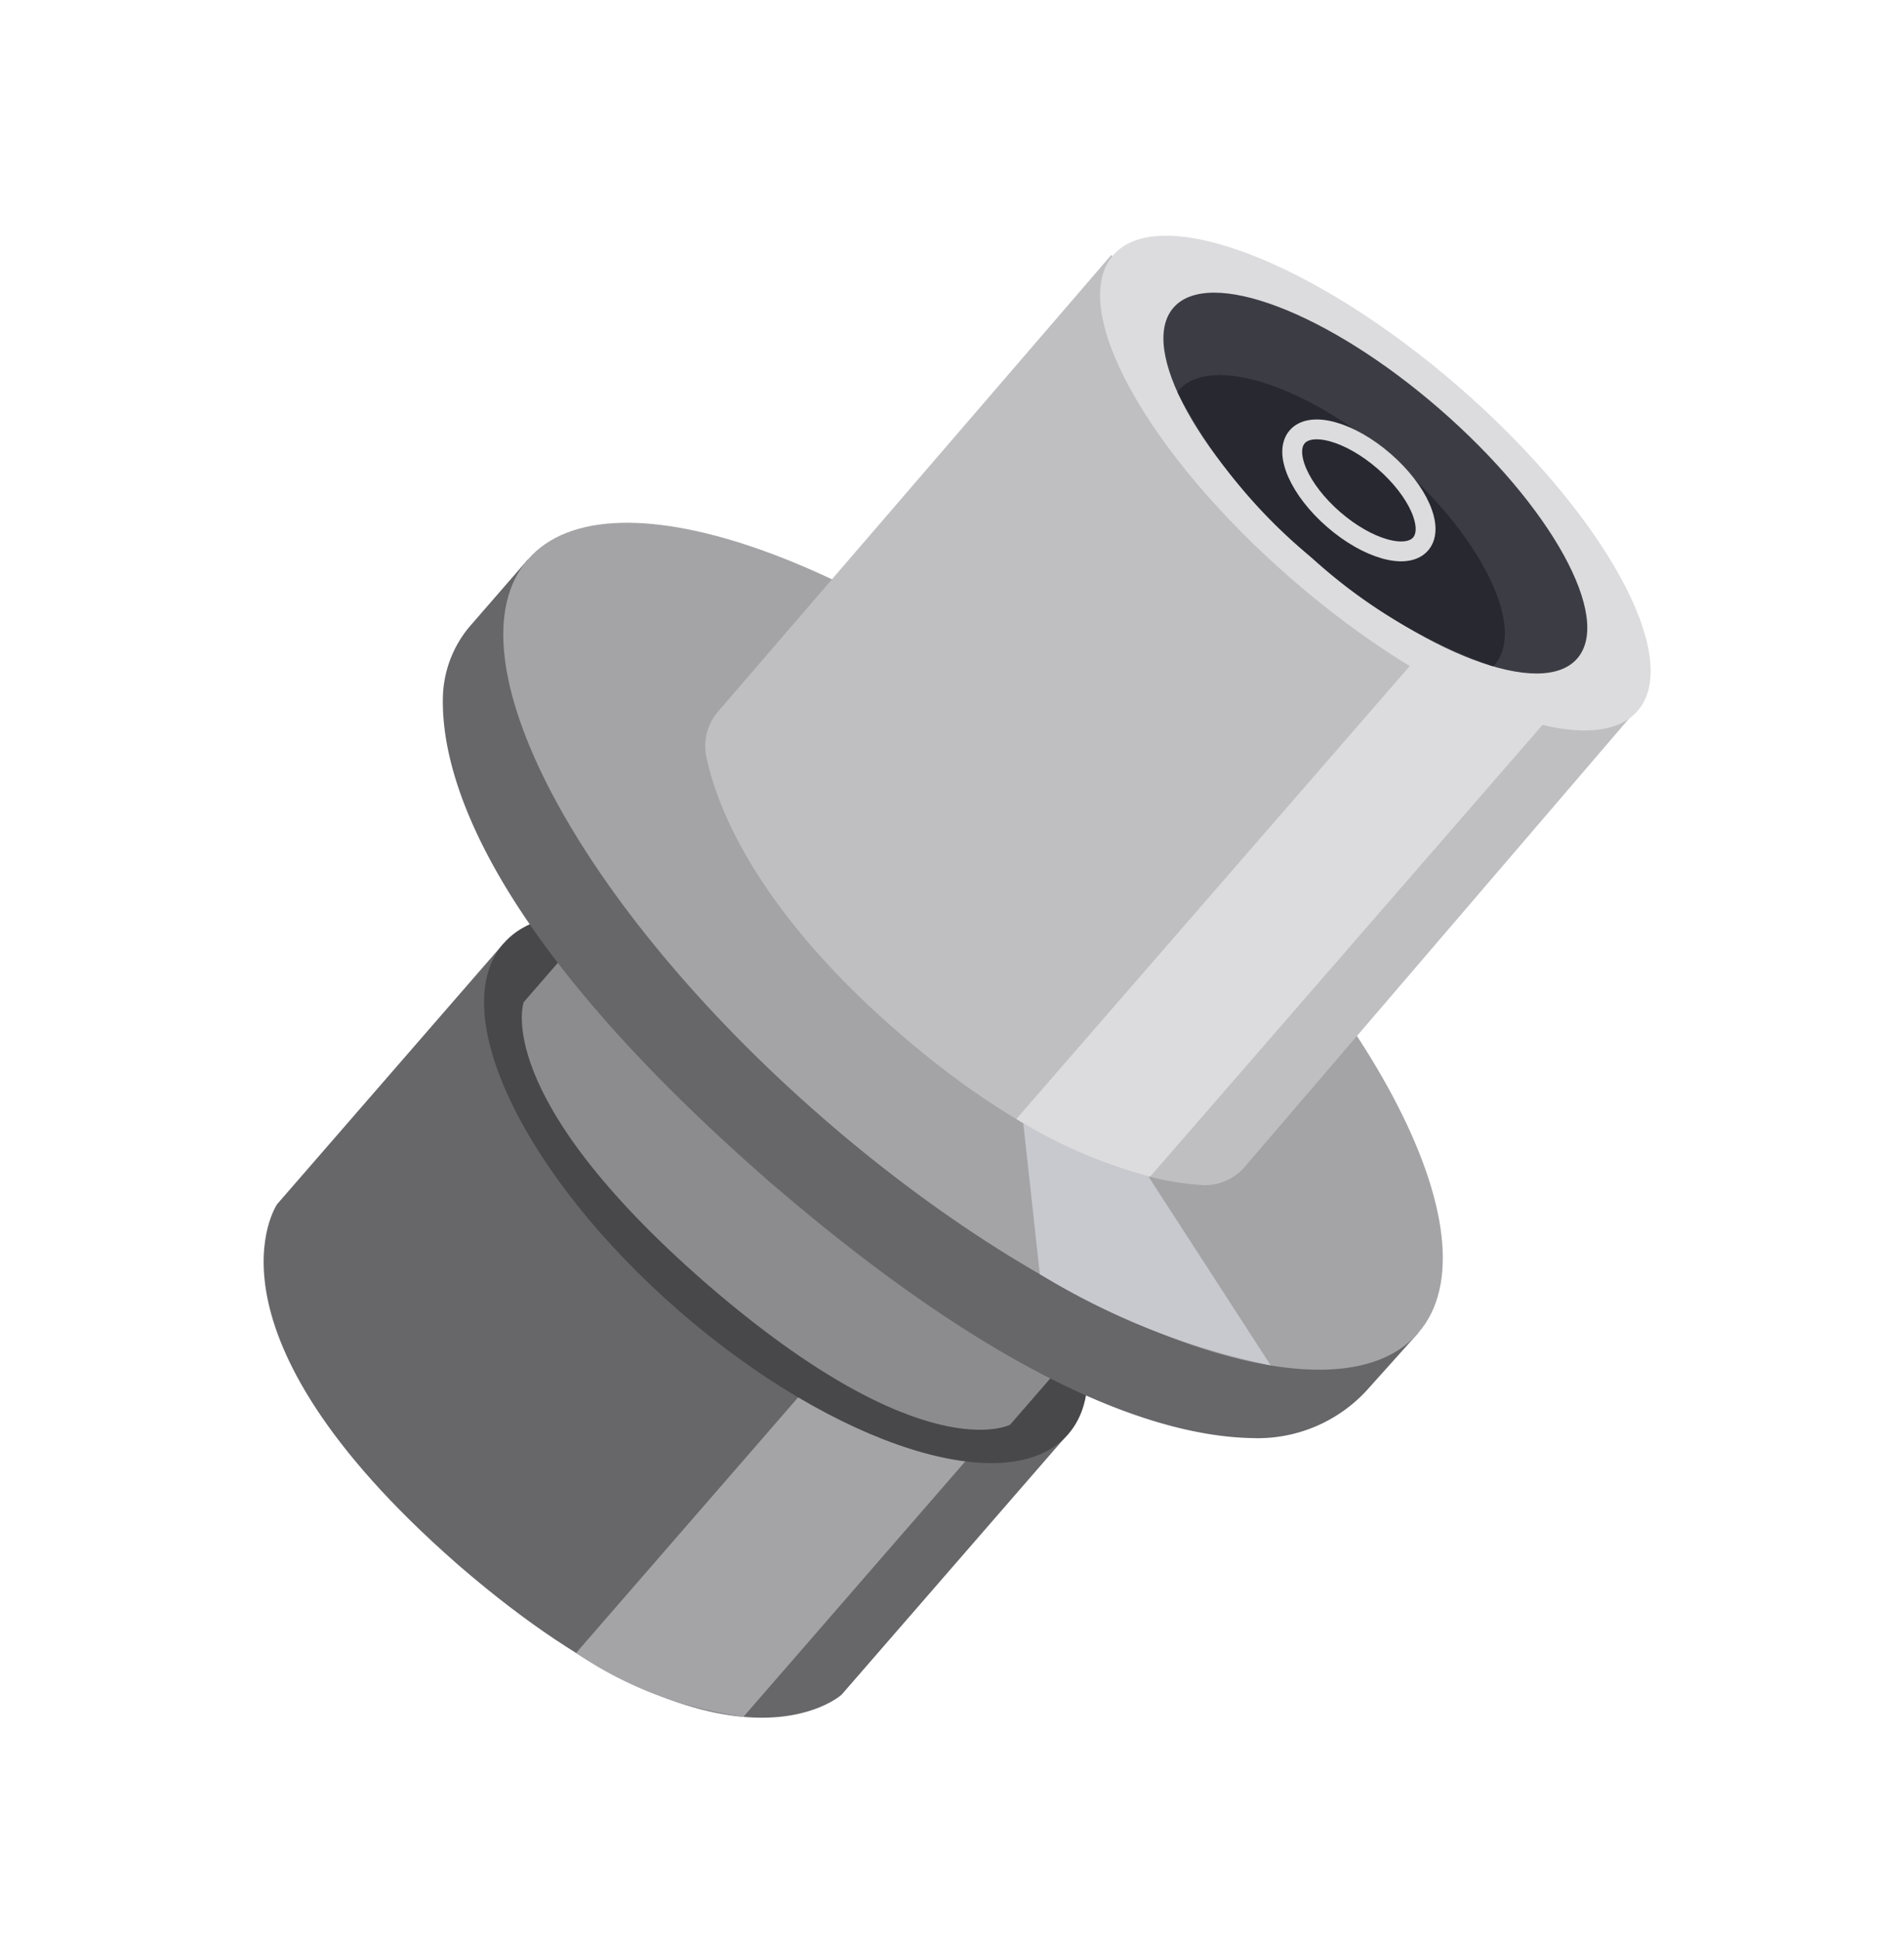
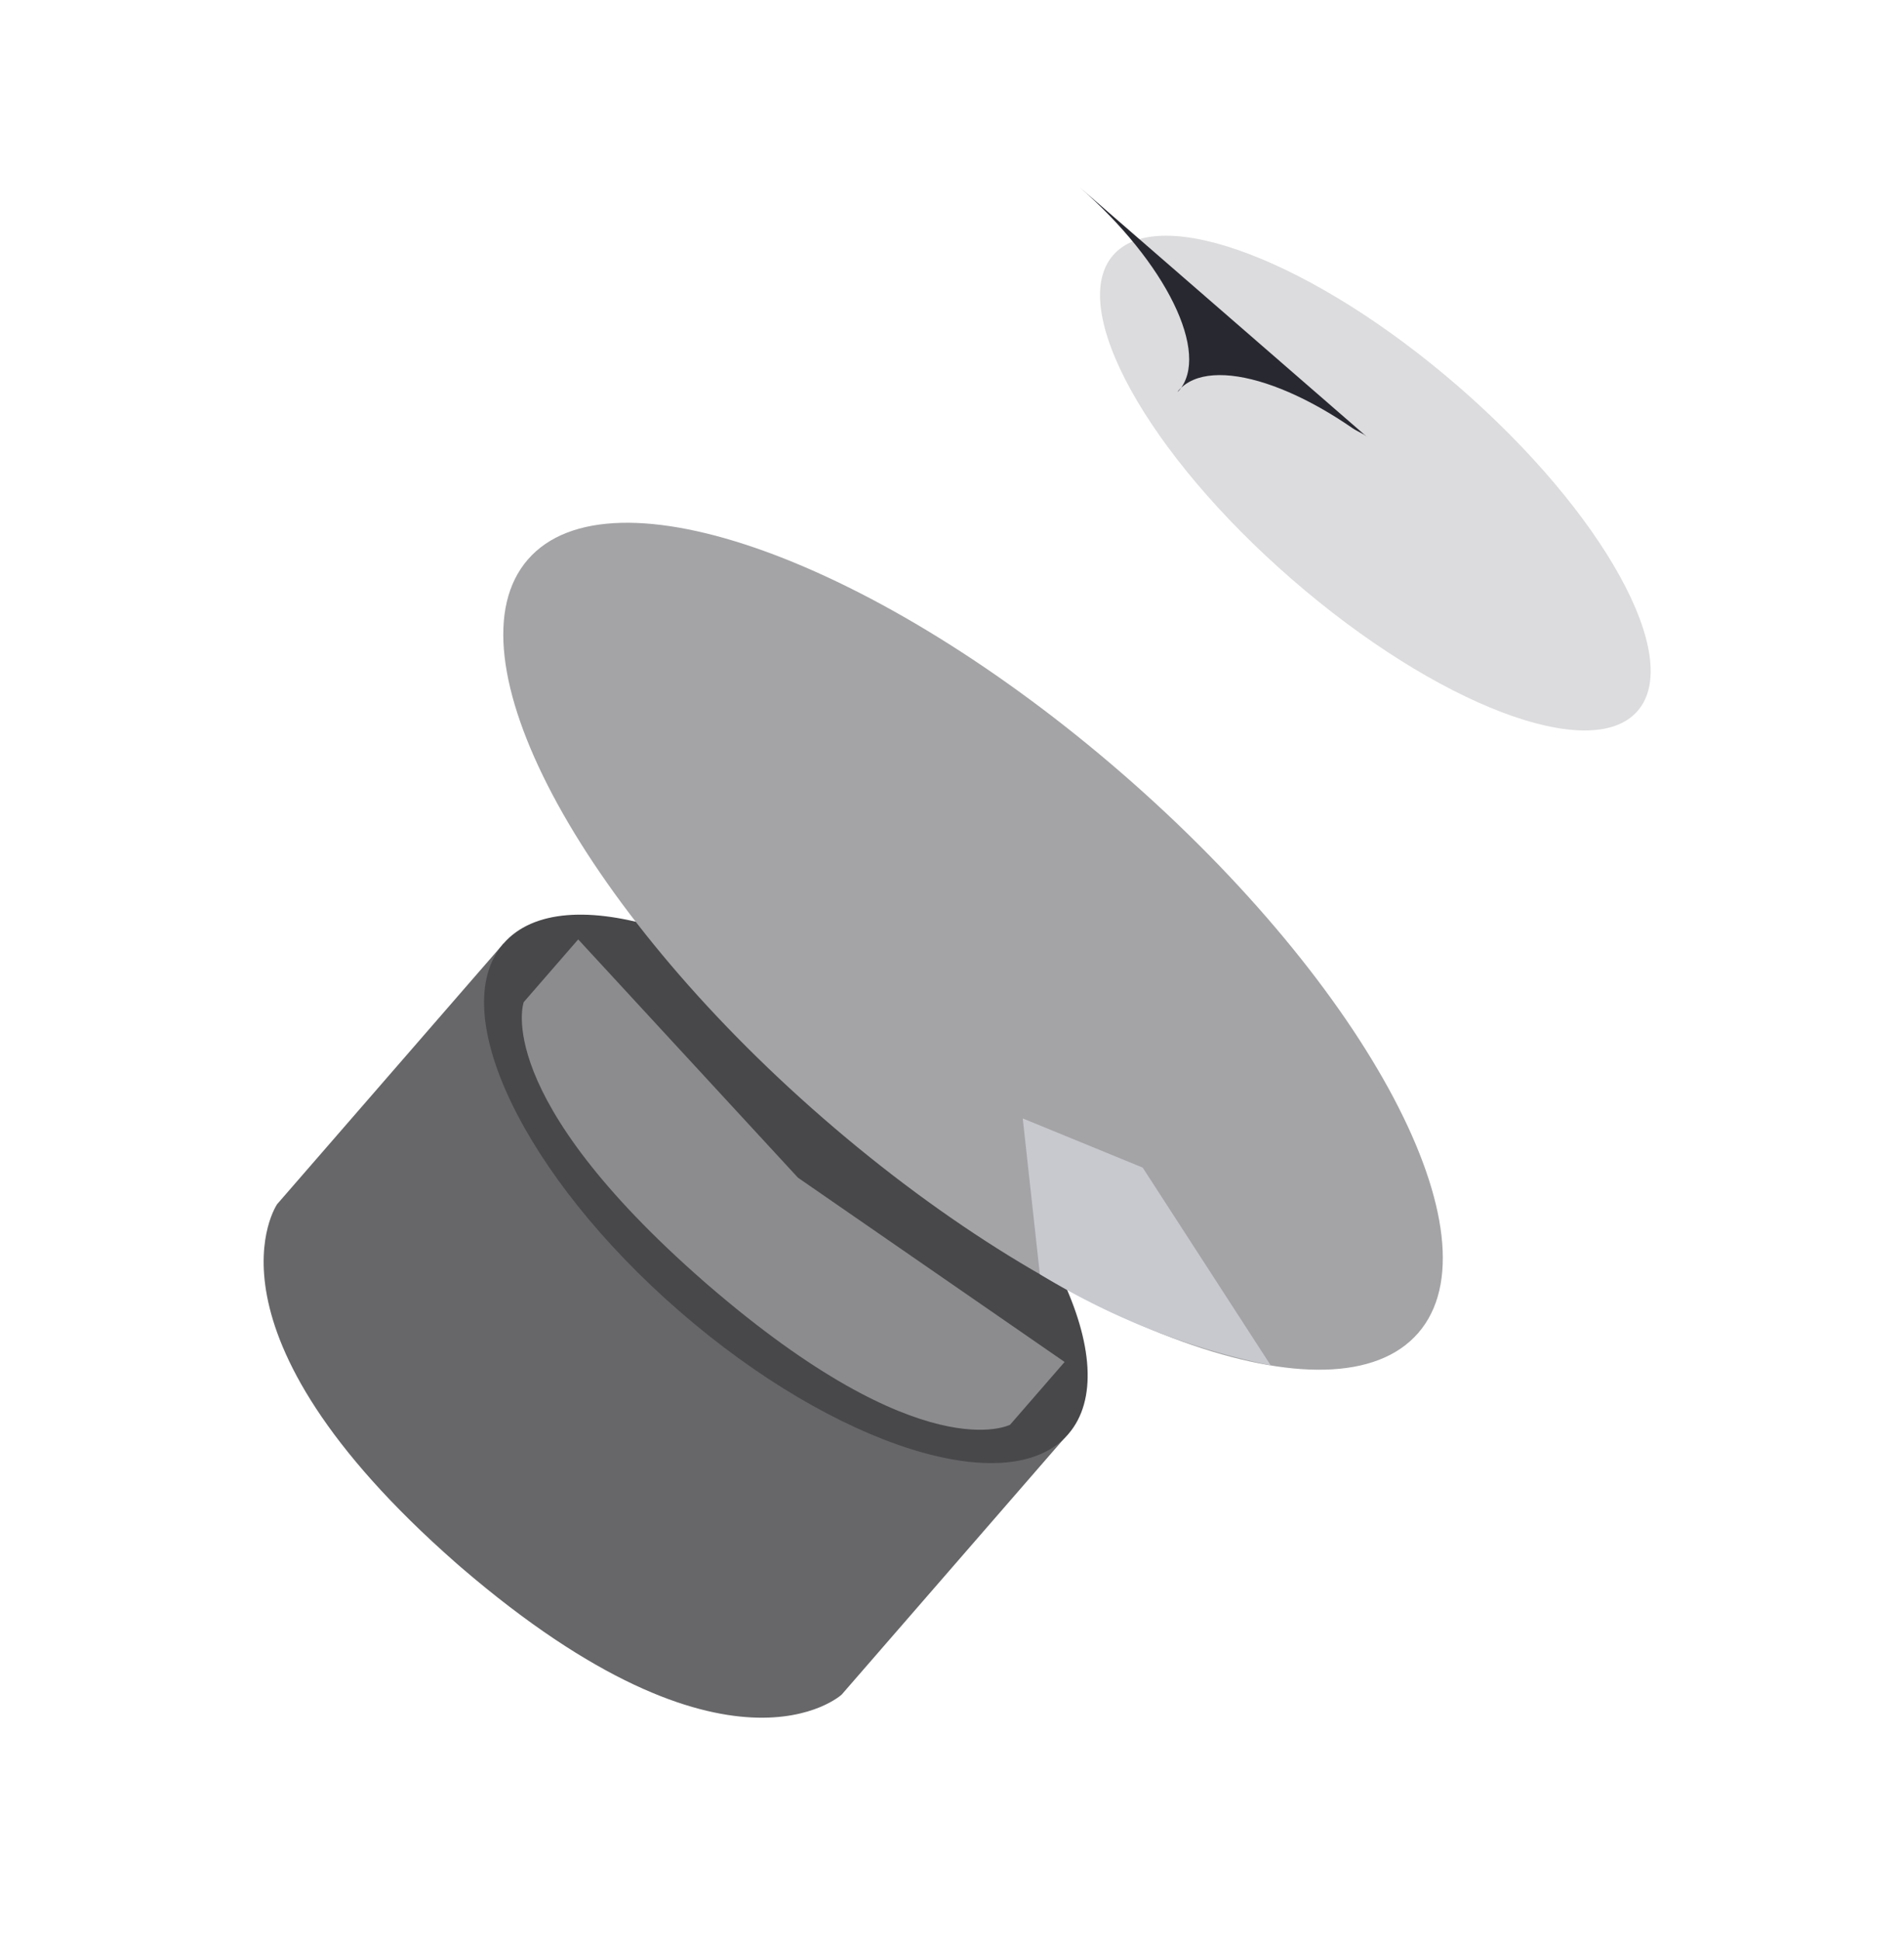
<svg xmlns="http://www.w3.org/2000/svg" width="95.854" height="97.673">
  <defs>
    <clipPath id="a">
      <path fill="none" d="M0 0h95.854v97.673H0z" />
    </clipPath>
  </defs>
  <g clip-path="url(#a)">
    <g transform="rotate(40.98 25.504 68.287)">
      <path fill="#676669" d="m30.576 55.136-18.824-2.441V70.07s.85 7.634 18.655 7.731h.336c17.805-.1 18.655-7.731 18.655-7.731V52.695Z" />
-       <path fill="#a4a3a6" d="M37.93 77.258a19.56 19.56 0 0 0 8.468-3.1V56.621l-8.468 3.032Z" />
      <path fill="#48484b" d="M49.412 52.695c0 4.508-8.431 8.163-18.831 8.163s-18.829-3.655-18.829-8.163 8.43-8.163 18.83-8.163 18.83 3.654 18.83 8.163" />
      <path fill="#8c8b8e" d="m30.672 51.87-16.218-1.8v4.182s1.781 4.628 16.128 4.667h.179c14.348-.039 16.129-4.667 16.129-4.667V50.07Z" />
-       <path fill="#676669" d="M29.642 42.98 0 37.294v4.387a5.72 5.72 0 0 0 1.367 3.713c2.471 2.941 9.311 7.479 28.006 7.567v.006h.538v-.006c15.926-.074 23.248-3.379 26.6-6.174a7.46 7.46 0 0 0 2.8-5.619l.062-3.874Z" />
      <path fill="#a4a3a6" d="M59.373 37.294c0 6.343-13.291 11.486-29.686 11.486S0 43.637 0 37.294s13.291-11.486 29.687-11.486 29.686 5.143 29.686 11.486" />
      <path fill="#c7c9ce" d="m43.441 40.105-6.183 2.091 5.791 5.354a36.4 36.4 0 0 0 11.787-4.156Z" />
-       <path fill="#bfbec1" d="m47.098 6.367-17.431 5.1-17.546-5.012.127 30.4a2.65 2.65 0 0 0 1.131 2.105c1.988 1.487 6.843 4.1 16.42 4.073s14.406-2.656 16.383-4.154a2.64 2.64 0 0 0 1.114-2.112Z" />
-       <path fill="#dcdbdd" d="M37.034 42.428a24.8 24.8 0 0 0 6.989-2.218V8.328l-6.989 3.206Z" />
      <path fill="#dcdbdd" d="M47.176 6.411c0 3.541-7.83 6.411-17.489 6.411s-17.489-2.87-17.489-6.411S20.028 0 29.687 0s17.489 2.87 17.489 6.411" />
-       <path fill="#3c3c45" d="M43.15 6.411c0 2.726-6.028 4.936-13.463 4.936S16.224 9.136 16.224 6.411s6.028-4.936 13.463-4.936S43.15 3.685 43.15 6.411" />
-       <path fill="#272830" d="M29.686 4.932c-5.818 0-10.535 2-10.535 4.462 0 .031.009.06.01.091a26.6 26.6 0 0 0 10.525 1.862 26.6 26.6 0 0 0 10.525-1.862c0-.031.01-.06.01-.091 0-2.462-4.716-4.462-10.535-4.462" />
+       <path fill="#272830" d="M29.686 4.932c-5.818 0-10.535 2-10.535 4.462 0 .031.009.06.01.091c0-.031.01-.06.01-.091 0-2.462-4.716-4.462-10.535-4.462" />
      <ellipse cx="4.114" cy="1.94" fill="none" stroke="#dcdbdd" stroke-miterlimit="10" rx="4.114" ry="1.94" transform="translate(25.189 5.292)" />
    </g>
  </g>
</svg>